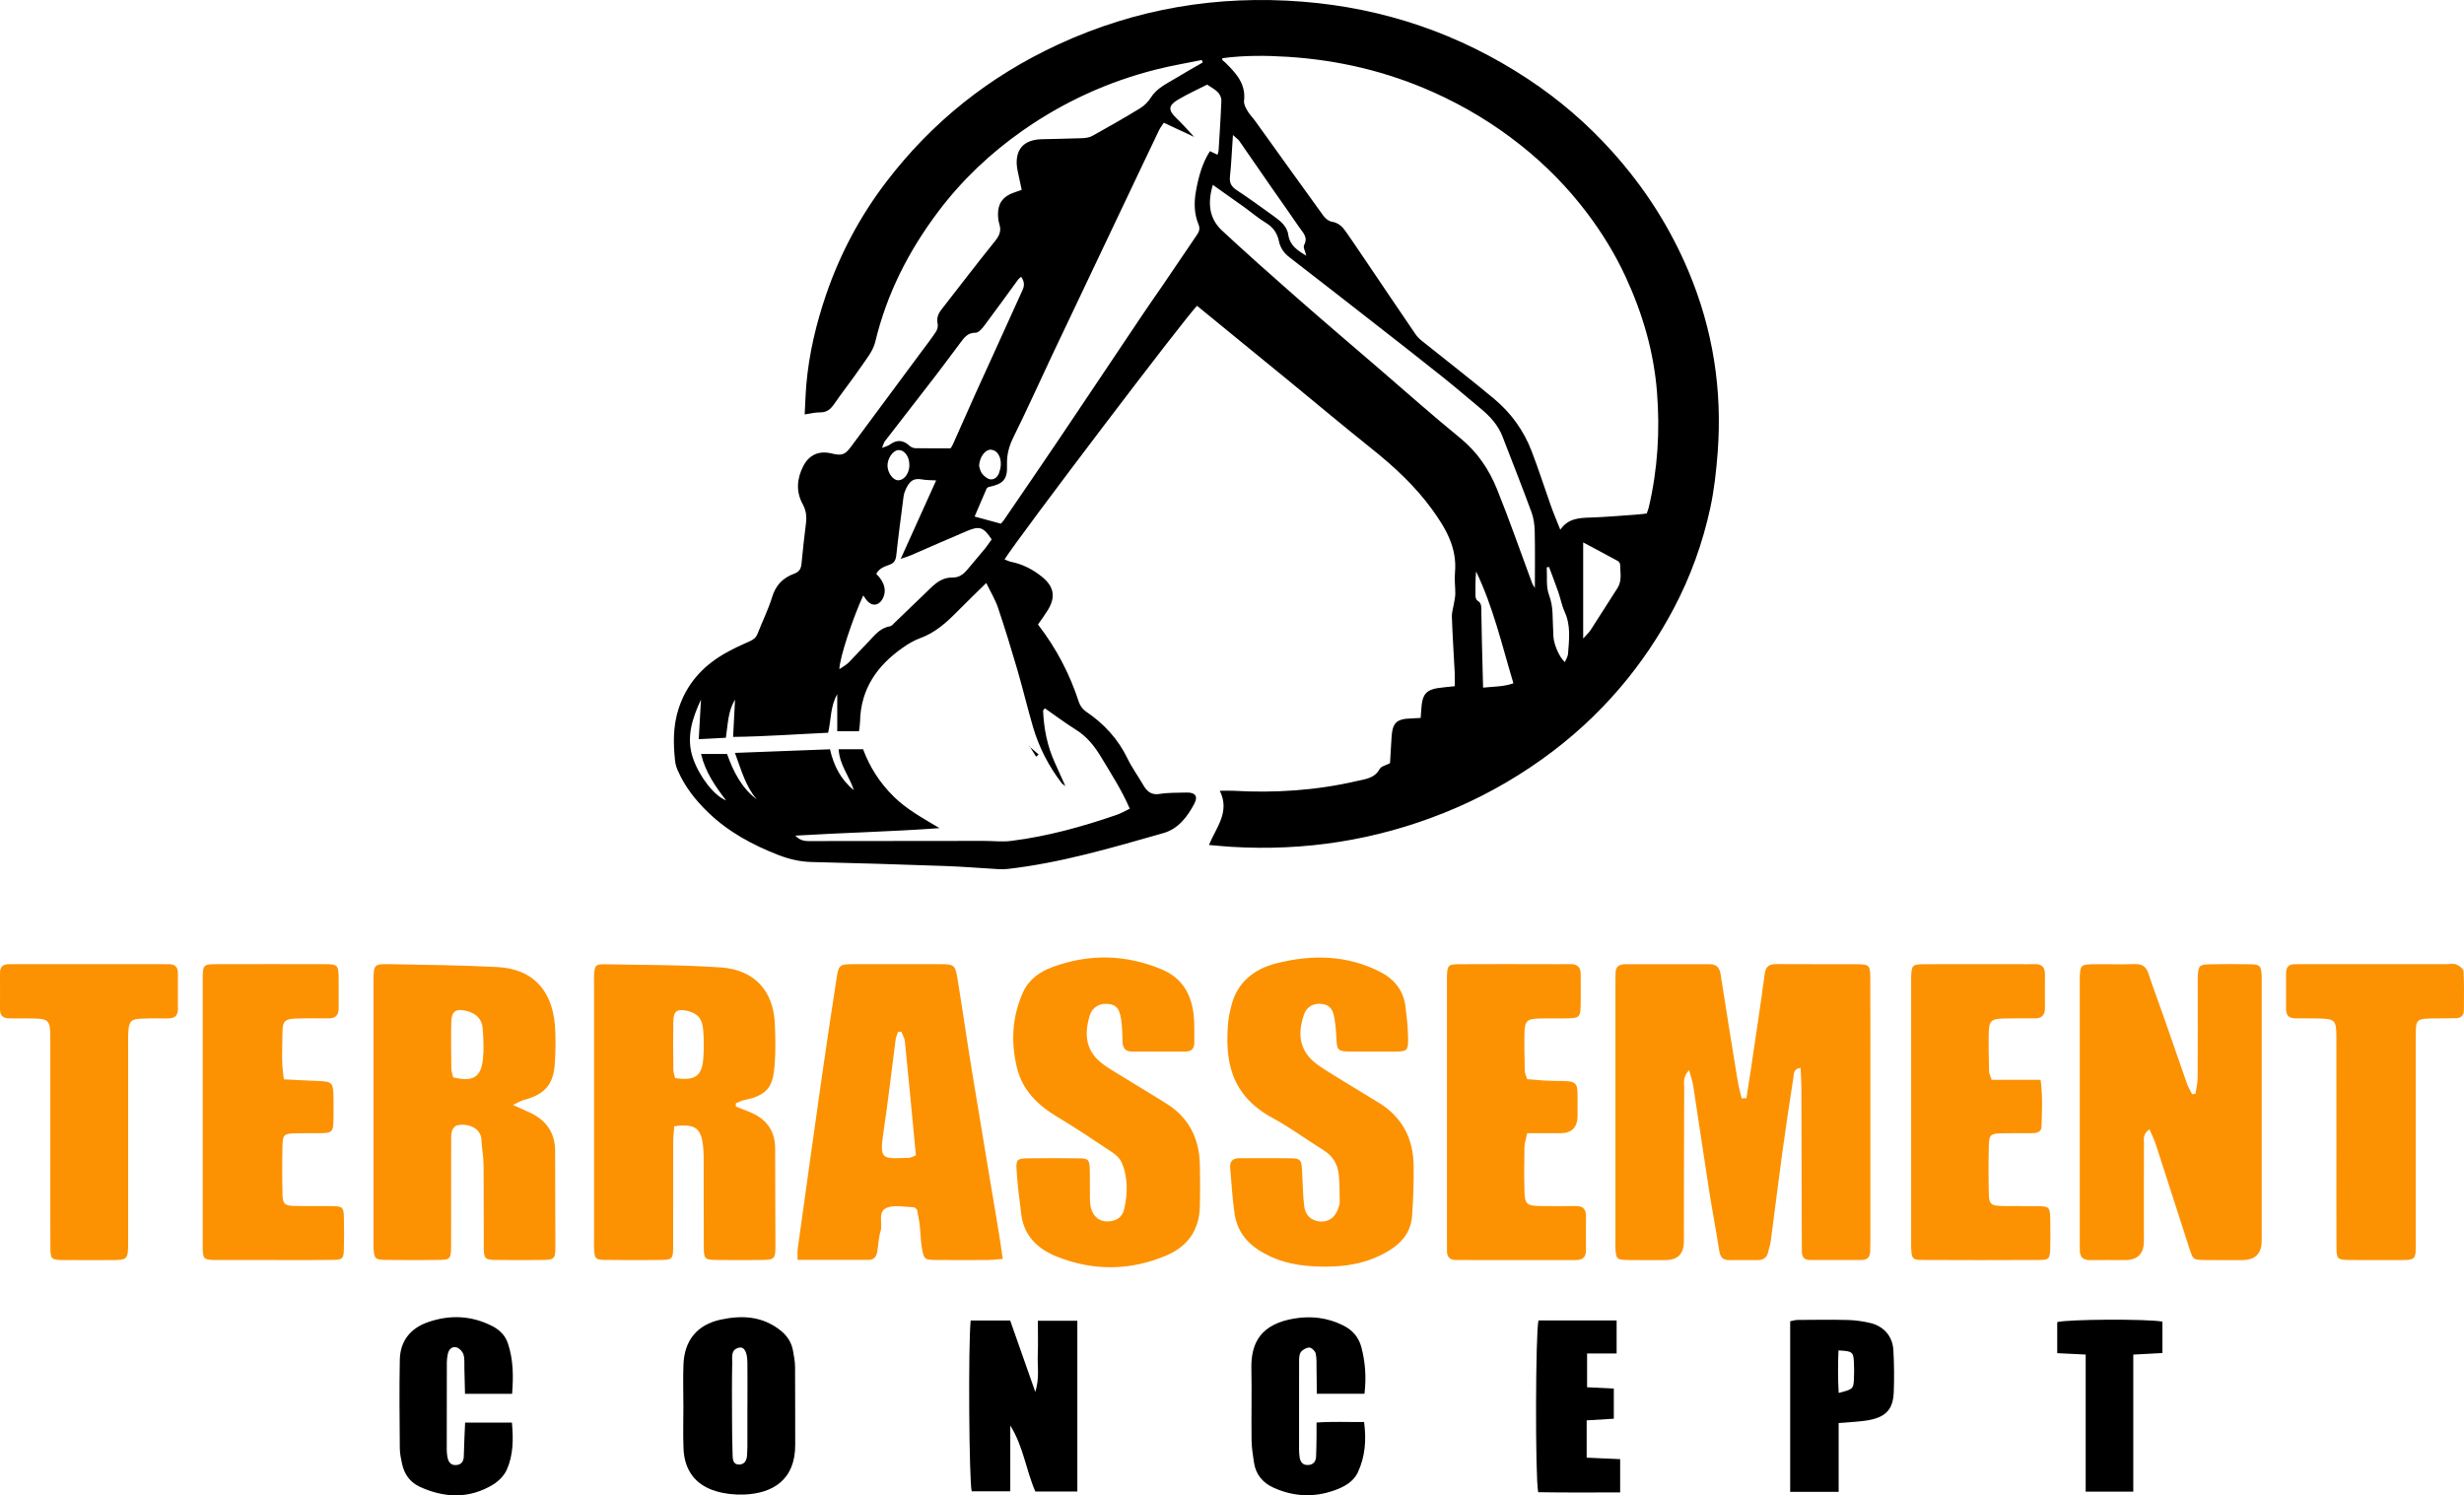
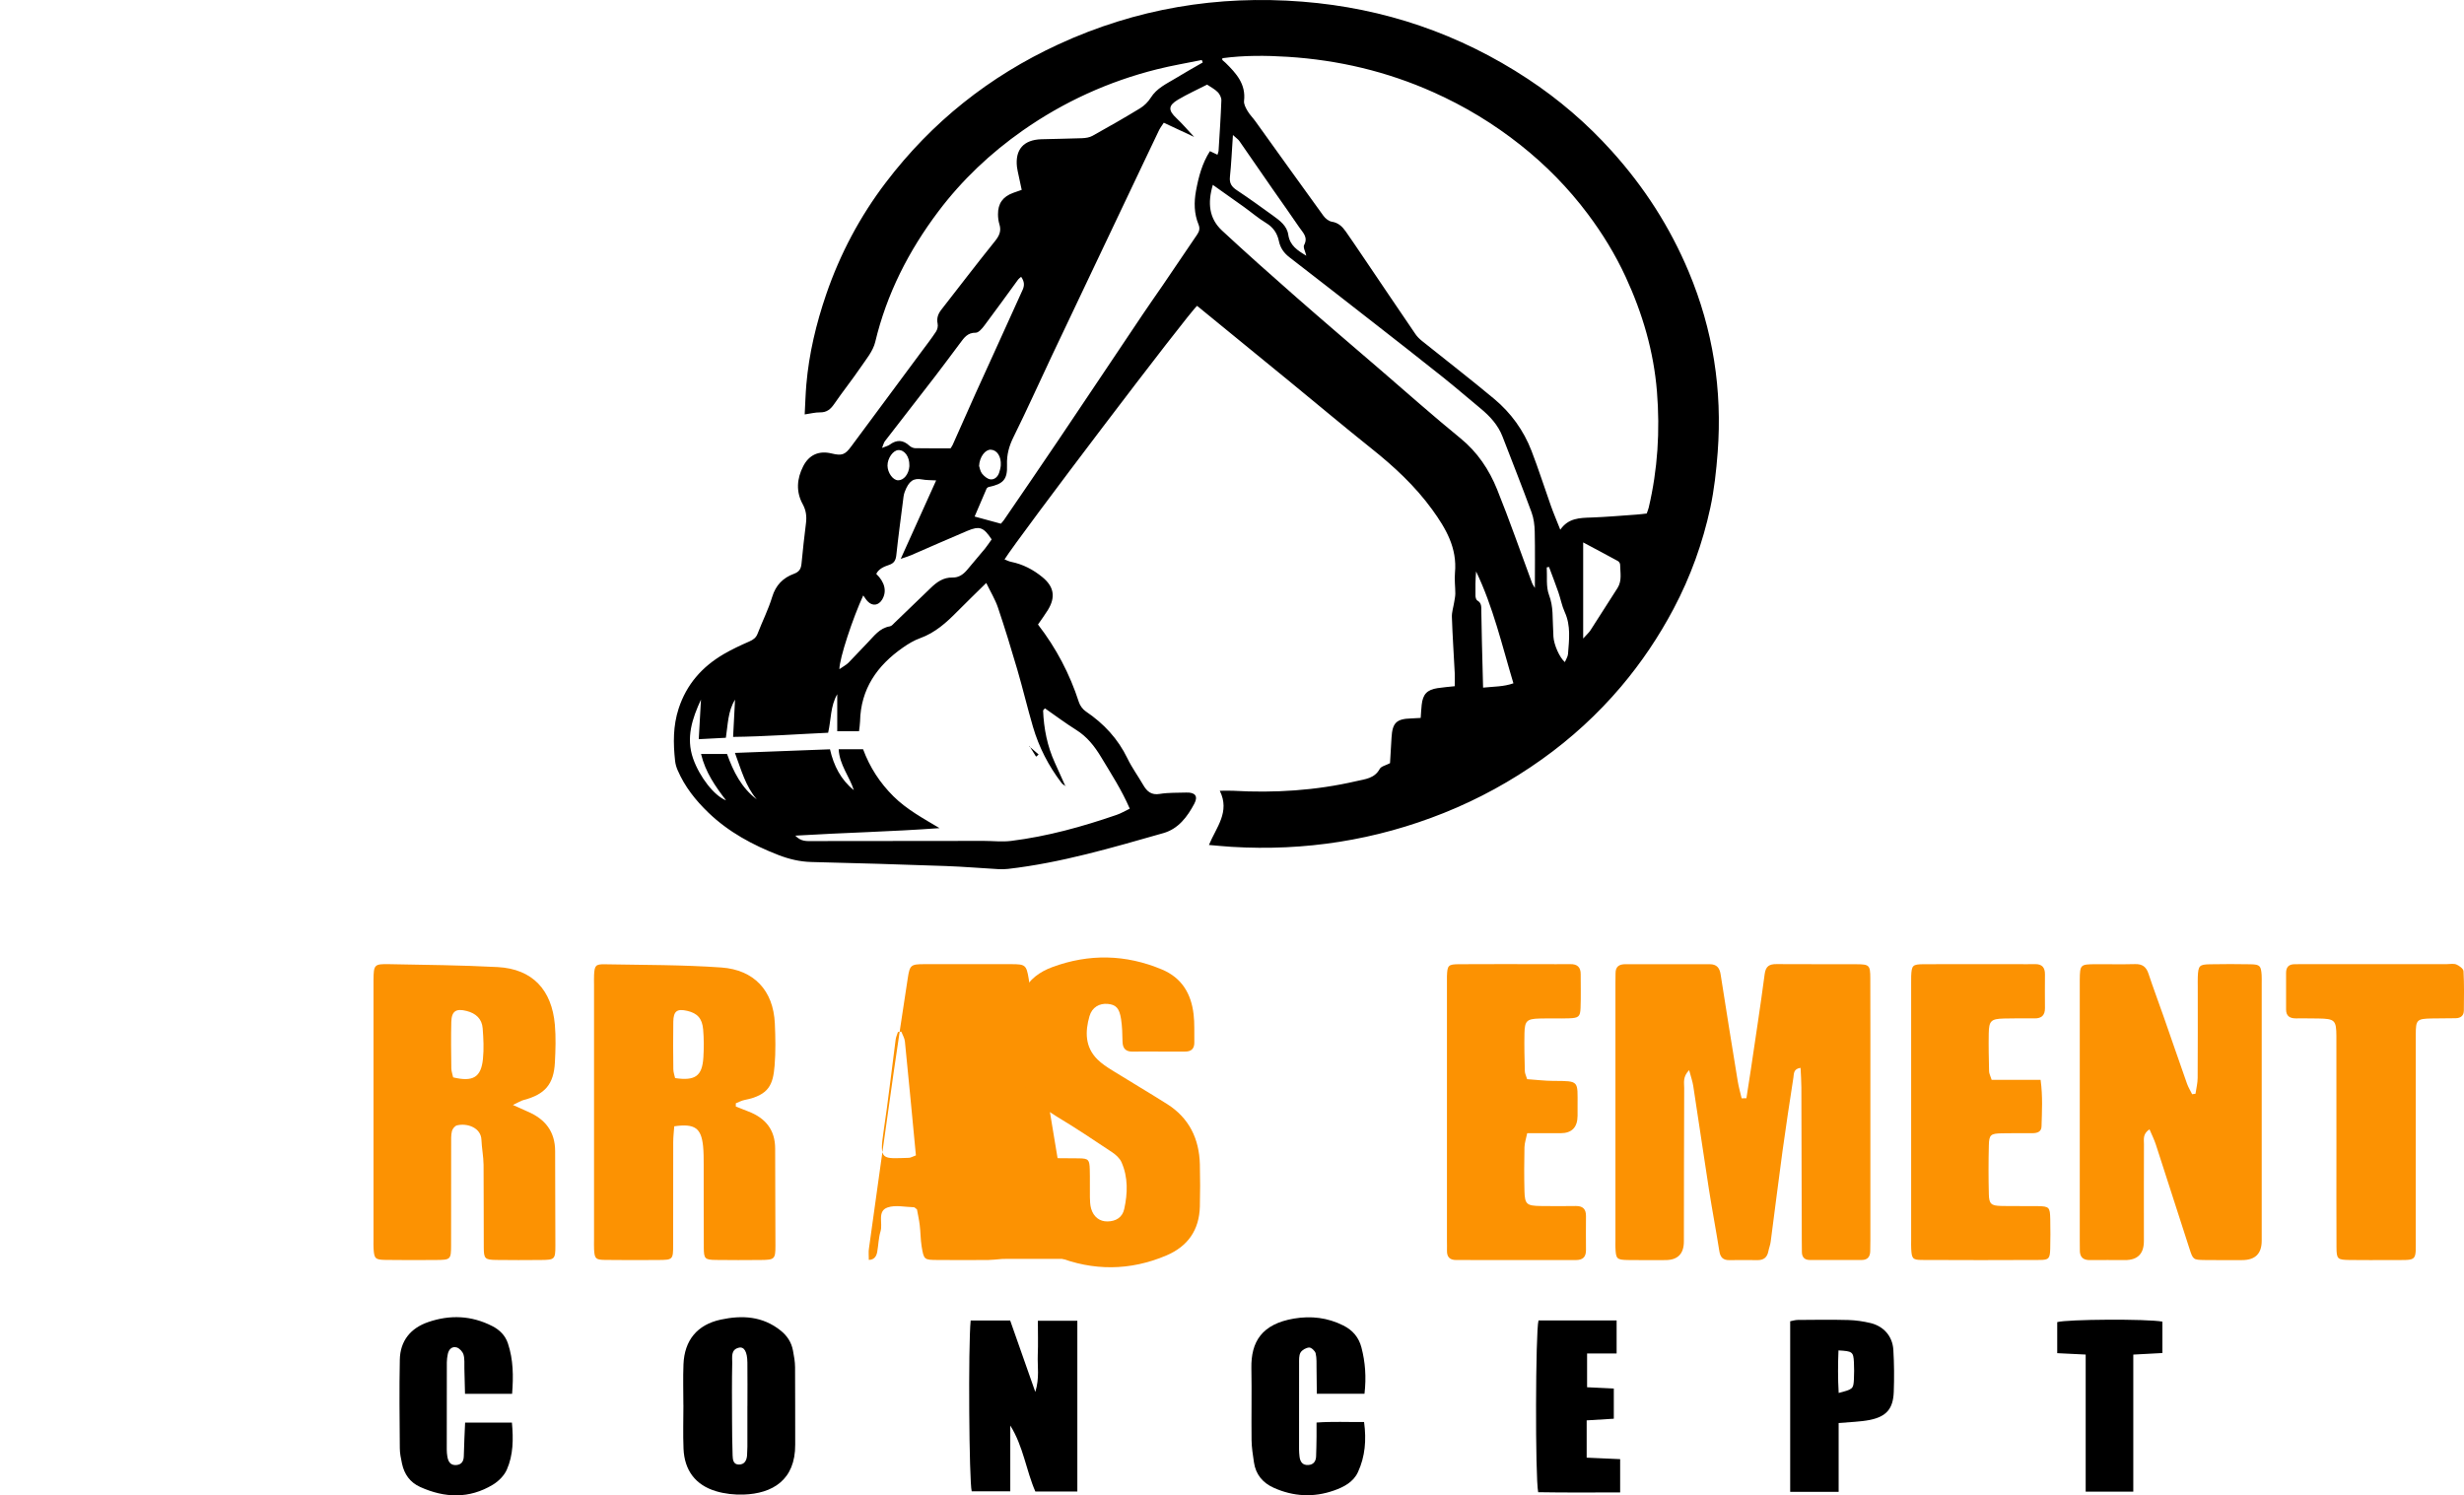
<svg xmlns="http://www.w3.org/2000/svg" id="Calque_1" data-name="Calque 1" viewBox="0 0 711.68 431.95">
  <defs>
    <style>
      .cls-1, .cls-2 {
        stroke-width: 0px;
      }

      .cls-2 {
        fill: #fc9202;
      }
    </style>
  </defs>
  <path class="cls-1" d="m295.09,54.8c-.31-1.45-.6-2.78-.88-4.11-.17-.83-.38-1.65-.48-2.49-.56-5,1.92-7.82,7.04-7.98,3.92-.13,7.84-.14,11.75-.3,1.02-.04,2.15-.2,3.03-.69,4.62-2.57,9.22-5.19,13.74-7.95,1.2-.73,2.33-1.85,3.08-3.05,1.74-2.78,4.57-4.03,7.17-5.61,2.58-1.59,5.23-3.06,7.85-4.57-.09-.24-.18-.48-.27-.72-4.3.88-8.64,1.6-12.9,2.67-14,3.5-26.96,9.4-38.79,17.68-9.32,6.53-17.53,14.28-24.41,23.4-8.57,11.38-14.9,23.77-18.23,37.71-.63,2.64-2.64,5.01-4.24,7.36-2.44,3.58-5.15,6.97-7.61,10.55-1.05,1.52-2.15,2.45-4.1,2.42-1.34-.02-2.67.34-4.42.59.16-3.04.24-5.87.48-8.69.77-8.9,2.85-17.58,5.73-25.99,4-11.67,9.76-22.52,17.24-32.34,13.25-17.42,29.88-30.66,49.78-39.85C328.1,2.46,351.67-1.46,376.2.48c23.56,1.86,45.33,9.29,65.09,22.32,8.95,5.9,17.04,12.85,24.24,20.84,9.37,10.39,16.8,21.92,22.22,34.85,7.02,16.75,9.73,34.12,8.37,52.15-.41,5.37-1,10.78-2.13,16.04-2.2,10.16-5.69,19.87-10.58,29.12-4.28,8.09-9.33,15.61-15.22,22.56-6.73,7.94-14.38,14.94-22.85,20.98-8.82,6.29-18.26,11.47-28.33,15.5-19.69,7.87-40.12,11.06-61.27,9.78-2.09-.13-4.17-.34-6.56-.54,2.1-5.11,6.18-9.53,3.13-15.66,1.56,0,2.67-.05,3.78,0,12.02.69,23.92-.06,35.67-2.78,2.53-.59,5.23-.75,6.75-3.53.41-.77,1.77-1.02,2.97-1.66.14-2.38.29-4.89.44-7.41.25-4.25,1.42-5.39,5.64-5.51.84-.02,1.67-.09,2.78-.15.1-1.33.15-2.57.29-3.81.34-3.04,1.55-4.32,4.55-4.79,1.56-.24,3.13-.36,4.99-.56,0-1.35.05-2.59,0-3.81-.27-5.39-.64-10.78-.82-16.18-.05-1.42.44-2.85.66-4.28.13-.82.32-1.65.33-2.48,0-2.01-.29-4.04-.1-6.03.66-7.15-2.59-12.74-6.59-18.26-4.97-6.85-11.05-12.45-17.61-17.68-7.86-6.27-15.54-12.74-23.32-19.11-8.99-7.36-18-14.71-26.96-22.04-2.03,1.49-51.77,67.04-55.62,73.24.67.26,1.27.59,1.92.71,3.4.69,6.38,2.25,9.03,4.43,3.35,2.74,3.85,5.77,1.56,9.49-.88,1.42-1.88,2.78-2.85,4.18,5.28,6.84,9.18,14.28,11.81,22.41.33,1.02,1.12,2.09,2,2.69,5.2,3.51,9.29,7.9,12.04,13.6,1.28,2.65,3.05,5.07,4.53,7.63,1.09,1.88,2.35,3.02,4.82,2.6,2.49-.41,5.07-.3,7.61-.39,2.56-.09,3.5,1.02,2.35,3.2-2.02,3.81-4.62,7.29-8.97,8.52-14.76,4.2-29.49,8.57-44.81,10.33-.94.11-1.9.13-2.84.07-5.07-.29-10.14-.72-15.21-.9-12.92-.45-25.83-.86-38.75-1.16-3.35-.08-6.47-.83-9.55-2.02-7.46-2.9-14.4-6.64-20.23-12.24-3.7-3.56-6.83-7.51-8.87-12.24-.38-.86-.65-1.81-.75-2.74-.55-5.07-.6-10.05,1.02-15.06,2.29-7.04,6.79-12.1,13.02-15.75,2.37-1.38,4.87-2.55,7.39-3.65,1.14-.5,1.95-1.06,2.41-2.28,1.37-3.55,3.11-6.98,4.21-10.61,1.03-3.39,3.14-5.5,6.25-6.65,1.58-.58,2.08-1.45,2.22-2.99.35-3.9.82-7.79,1.29-11.68.23-1.93.04-3.65-.95-5.46-1.97-3.59-1.7-7.35.15-10.96,1.7-3.32,4.57-4.57,8.21-3.68,2.98.73,3.89.36,5.65-2.03,6.72-9.1,13.47-18.18,20.21-27.26,1.45-1.95,2.95-3.88,4.28-5.9.41-.62.63-1.59.47-2.31-.34-1.63.16-2.88,1.13-4.11,5.14-6.58,10.2-13.23,15.44-19.73,1.26-1.56,1.88-2.95,1.27-4.88-.28-.89-.39-1.88-.4-2.81-.04-3.17,1.38-5.15,4.38-6.25.77-.28,1.56-.55,2.53-.89h0Zm12.73,172.32c-.4-.3-.89-.54-1.18-.92-3.77-4.92-6.57-10.36-8.3-16.29-1.6-5.48-2.92-11.04-4.52-16.52-1.75-5.99-3.58-11.95-5.57-17.86-.79-2.35-2.12-4.51-3.39-7.14-3,2.96-5.72,5.58-8.38,8.27-3.13,3.17-6.37,6.11-10.69,7.67-1.77.63-3.45,1.65-5,2.73-7.43,5.18-12.19,11.94-12.38,21.34-.02.9-.19,1.8-.3,2.83h-6.29v-10.69c-2,3.43-1.75,7.33-2.63,11.12-9.13.41-18.13,1.09-27.45,1.2.2-3.87.38-7.32.56-10.76-2.08,3.34-2.05,7.18-2.65,11.01-2.57.13-4.96.26-7.83.41.23-4.07.44-7.75.64-11.44-2.52,5.46-4.39,10.98-2.27,17.04,1.86,5.29,6.09,10.76,9.51,12.07-3.11-4.06-5.96-8.12-7.22-13.4h7.51c1.81,5.06,4.15,9.77,8.58,13.11-3.24-3.81-4.47-8.48-6.3-13.42,9.38-.36,18.34-.7,27.45-1.04,1.09,4.76,3.14,8.78,6.89,11.8-1.24-3.94-4.14-7.27-4.38-11.82h7.05c1.96,5.26,4.86,9.71,8.76,13.59,3.89,3.86,8.65,6.4,13.32,9.2-13.78,1.02-27.52,1.31-41.66,2.17,1.7,1.77,3.31,1.57,4.89,1.57,16.52-.02,33.04-.04,49.56-.05,2.64,0,5.32.33,7.92,0,10.44-1.3,20.52-4.1,30.45-7.52,1.26-.43,2.42-1.13,3.79-1.79-2.36-5.45-5.41-10.13-8.29-14.92-1.88-3.12-4.03-5.86-7.18-7.83-3.1-1.94-6.04-4.15-9.03-6.23-.3.35-.53.51-.53.66.21,5.22,1.21,10.27,3.4,15.06,1.05,2.28,2.06,4.58,3.09,6.87l.06-.05-.02-.02Zm45.25-210.29c-.02.3-.07.45-.02.5.3.29.65.55.95.84,3.07,3.02,5.89,6.12,5.32,10.96-.11.92.48,2.02.99,2.89.63,1.09,1.56,1.99,2.3,3.03,6.54,9.1,13.06,18.22,19.64,27.29.56.77,1.54,1.56,2.42,1.7,1.89.3,3.03,1.41,4.02,2.81,1.58,2.25,3.11,4.53,4.65,6.8,5.15,7.61,10.29,15.25,15.47,22.84.52.77,1.22,1.45,1.95,2.03,6.92,5.57,13.96,10.98,20.78,16.68,4.86,4.05,8.53,9.12,10.81,15.03,2.02,5.22,3.71,10.58,5.59,15.86.77,2.17,1.68,4.28,2.72,6.92,2.35-3.39,5.61-3.4,8.94-3.52,4.34-.15,8.66-.54,12.99-.84,1.03-.07,2.06-.21,3.03-.32.26-.76.48-1.24.59-1.75,2.59-11.02,3.28-22.17,2.37-33.45-.94-11.63-4.16-22.6-9.05-33.17-2.99-6.47-6.69-12.51-10.94-18.17-5.6-7.47-12.1-14.1-19.44-19.91-7.76-6.15-16.14-11.22-25.17-15.25-13.38-5.99-27.43-9.29-42.03-10.22-6.31-.4-12.63-.44-18.9.4l-.02.03Zm-63.99,134.45c.34-.41.64-.7.88-1.05,5.25-7.69,10.52-15.35,15.71-23.06,8.15-12.1,16.25-24.24,24.38-36.35,1.88-2.81,3.84-5.57,5.75-8.36,3.33-4.89,6.64-9.8,9.97-14.7.63-.93.87-1.78.39-2.94-1.28-3.13-1.32-6.43-.72-9.69.74-4.03,1.78-7.97,4.03-11.47.88.42,1.49.72,2.17,1.04.15-.51.3-.8.32-1.1.3-4.86.63-9.73.81-14.59.03-.81-.47-1.81-1.06-2.41-.86-.87-2.02-1.45-3.06-2.16-2.92,1.49-5.73,2.77-8.36,4.32-2.92,1.73-2.91,3.1-.51,5.36,1.7,1.6,3.22,3.39,5.12,5.43-3.1-1.45-5.84-2.73-8.76-4.1-.52.82-1.04,1.47-1.39,2.2-1.52,3.14-3,6.29-4.5,9.44-4.35,9.17-8.71,18.33-13.06,27.5-4.45,9.36-8.91,18.71-13.33,28.08-3.71,7.84-7.25,15.76-11.1,23.52-1.31,2.64-2.01,5.14-1.9,8.12.16,4.25-1.12,5.49-5.34,6.38-.19.04-.34.23-.53.38-1.15,2.67-2.3,5.37-3.49,8.14,2.66.72,4.99,1.36,7.61,2.07v.02Zm61.23-97.9c-1.56,5.24-1.12,9.73,2.67,13.24,6.97,6.47,14.07,12.79,21.22,19.06,8.02,7.04,16.14,13.96,24.24,20.93,7.77,6.69,15.43,13.51,23.38,19.99,4.93,4.02,8.29,9.08,10.59,14.77,3.6,8.91,6.74,18.01,10.09,27.02.2.52.55.97.82,1.45,0-5.52.08-10.89-.04-16.26-.04-1.88-.28-3.84-.92-5.58-2.69-7.33-5.57-14.59-8.38-21.88-1.3-3.37-3.65-5.9-6.37-8.15-3.67-3.03-7.26-6.15-10.98-9.11-6.61-5.28-13.28-10.48-19.94-15.68-8.08-6.32-16.17-12.61-24.28-18.88-1.57-1.22-2.61-2.67-3.02-4.65-.47-2.25-1.63-4-3.72-5.25-2.25-1.36-4.27-3.11-6.42-4.65-2.88-2.07-5.79-4.11-8.93-6.34v-.02Zm-107.87,139.92c1.18-.83,2-1.24,2.62-1.86,1.86-1.87,3.62-3.85,5.47-5.73,1.9-1.93,3.48-4.29,6.49-4.78.54-.09,1.02-.71,1.47-1.14,3.43-3.28,6.87-6.58,10.27-9.89,1.78-1.74,3.7-3.14,6.36-3.07,1.85.04,3.17-.95,4.29-2.3,1.69-2.03,3.42-4.03,5.1-6.07.71-.88,1.32-1.83,1.91-2.65-2.34-3.52-3.46-3.96-7.01-2.47-5.46,2.29-10.86,4.71-16.29,7.05-.81.35-1.67.59-2.96,1.04,3.53-7.81,6.81-15.08,10.23-22.66-1.58-.09-2.85-.05-4.07-.28-2.43-.45-3.8.36-5.03,3.65-.33.88-.38,1.86-.51,2.81-.66,5.14-1.35,10.27-1.9,15.43-.16,1.45-.63,2.31-2.05,2.79-1.46.5-2.96,1.08-3.74,2.6,2.52,2.44,3.1,5.11,1.7,7.43-1.06,1.74-2.81,1.96-4.2.49-.45-.47-.78-1.04-1.26-1.69-2.99,6.47-6.9,18.19-6.89,21.34v-.02Zm52.48-113.34c-.39.36-.66.53-.84.77-3.24,4.43-6.44,8.89-9.74,13.28-.66.88-1.69,2.11-2.53,2.1-2.35-.04-3.35,1.46-4.48,2.97-2.42,3.21-4.78,6.45-7.23,9.62-4.83,6.27-9.7,12.5-14.53,18.77-.31.41-.42.99-.81,1.92,1.09-.45,1.74-.58,2.22-.94,2.02-1.49,3.85-1.41,5.7.31.42.4,1.11.7,1.68.71,3.36.06,6.72.03,10.19.03.17-.27.44-.61.61-.99,2.2-4.92,4.36-9.85,6.57-14.76,1.77-3.95,3.59-7.88,5.38-11.82,2.74-6.06,5.47-12.12,8.24-18.17.58-1.27.57-2.42-.43-3.82h0Zm61.19-40.95c-.31,4.54-.47,8.34-.87,12.11-.2,1.88.56,2.88,2.03,3.85,3.52,2.34,6.95,4.81,10.37,7.29,1.98,1.43,4.07,2.94,4.45,5.54.46,3.14,2.67,4.54,5.21,6.07-.27-1.2-.99-2.42-.63-3.09,1.22-2.28-.38-3.6-1.38-5.08-2.48-3.67-5.07-7.27-7.6-10.91-3.25-4.68-6.47-9.39-9.73-14.06-.33-.48-.86-.81-1.84-1.72h0Zm101.16,117.69v27.74c1.06-1.18,1.67-1.7,2.09-2.35,2.63-4.06,5.24-8.14,7.83-12.23,1.35-2.13.78-4.5.75-6.79,0-.34-.33-.84-.64-1.01-3.21-1.76-6.44-3.46-10.03-5.38h0Zm-28.91,41.93c3.19-.33,5.96-.25,8.76-1.25-3.32-11.07-5.86-22.1-10.78-32.31-.2,2.38-.23,4.7-.18,7.01,0,.48.2,1.2.54,1.39,1.3.73,1.13,1.92,1.15,3.06.08,2.96.1,5.92.17,8.88.09,4.22.21,8.44.34,13.23Zm19.05-34.86c-.22.04-.44.08-.66.12.16,2.67-.25,5.56.65,7.96.65,1.74.91,3.35,1.01,5.1.12,2.32.13,4.65.27,6.97.14,2.34,1.77,6.03,3.3,7.34.34-.84.85-1.56.91-2.33.31-4.09.86-8.18-.95-12.14-.83-1.81-1.18-3.83-1.84-5.73-.85-2.45-1.79-4.86-2.69-7.28h0Zm-191.07-29.26c.02,2.06,1.57,4.21,3.06,4.23,1.63.02,3.09-1.77,3.25-4.03,0-.1,0-.21,0-.31.05-2.45-1.35-4.42-3.13-4.39-1.55.02-3.21,2.37-3.18,4.5h0Zm26.47.14c.16.46.3,1.48.84,2.17.59.73,1.52,1.52,2.38,1.64,1.18.16,2.16-.71,2.56-1.92.23-.69.42-1.42.47-2.13.16-2.53-1.07-4.42-2.88-4.51-1.59-.08-3.28,2.07-3.39,4.75h0Z" />
  <path class="cls-2" d="m504.42,317.23c.42-2.71.86-5.42,1.26-8.14,1.36-9.23,2.79-18.45,4.01-27.69.3-2.3,1.33-2.93,3.44-2.91,7.72.06,15.45,0,23.17.04,3.6.02,3.89.29,3.9,4,.04,11.24.02,22.49.02,33.73v41.86c0,1.08-.02,2.17-.04,3.25-.02,1.6-.72,2.58-2.43,2.59h-15.04c-1.48,0-2.24-.8-2.27-2.27-.03-1.08-.03-2.17-.03-3.25-.04-14.77-.07-29.53-.12-44.3,0-1.86-.15-3.72-.23-5.68-2.11.28-1.9,1.75-2.07,2.82-1.09,7.08-2.18,14.16-3.15,21.26-1.19,8.71-2.26,17.44-3.41,26.15-.12.93-.49,1.83-.67,2.76-.33,1.73-1.33,2.56-3.1,2.55-2.71-.03-5.42-.04-8.13,0-1.83.04-2.65-.79-2.93-2.59-.95-6.01-2.09-11.99-3.03-18.01-1.54-9.89-2.97-19.79-4.5-29.69-.21-1.36-.68-2.67-1.19-4.59-1.91,1.96-1.42,3.65-1.43,5.16-.06,14.77-.07,29.53-.09,44.3,0,3.6-1.77,5.4-5.3,5.41-3.66,0-7.32.05-10.98-.02-3.13-.06-3.36-.36-3.49-3.58-.03-.68,0-1.35,0-2.03v-74.37c0-.95.03-1.9.03-2.84-.01-1.9,1-2.63,2.81-2.63,8.13.02,16.26.02,24.39,0,2.01,0,2.86,1.04,3.15,2.94,1.6,10.28,3.26,20.56,4.94,30.83.27,1.67.75,3.32,1.13,4.97l1.37-.03h0Z" />
  <path class="cls-2" d="m212.54,319.64c1.22.48,2.44.97,3.67,1.44,4.9,1.91,7.69,5.28,7.68,10.75-.02,9.34.09,18.69.08,28.03,0,3.86-.27,4.07-4.24,4.1-4.33.04-8.67.05-13-.01-3.14-.05-3.43-.33-3.45-3.57-.05-7.99-.01-15.98-.03-23.97,0-1.76,0-3.53-.17-5.28-.53-5.28-2.38-6.64-8.33-5.79-.1,1.45-.3,3.01-.3,4.58-.03,9.89,0,19.77-.02,29.66,0,4.28-.09,4.36-4.28,4.38-5.15.03-10.3.06-15.44-.02-2.71-.04-2.97-.4-3.12-3.08-.05-.95-.01-1.9-.01-2.84v-73.54c0-.95-.04-1.9.01-2.84.14-2.7.42-3.15,3.08-3.1,11.23.21,22.49.14,33.68.93,9.41.67,15.02,6.61,15.45,16.18.18,4.05.26,8.14-.07,12.18-.45,5.43-1.56,8.51-8.68,9.91-.87.17-1.68.63-2.52.96v.94h0Zm-17.55-8.22c5.84.86,7.84-.6,8.17-6.02.16-2.68.16-5.39-.07-8.05-.28-3.21-1.71-4.68-4.59-5.35-2.94-.68-3.98.04-4.03,3.14-.08,4.57-.04,9.14.01,13.71.01.89.34,1.77.51,2.57h0Z" />
  <path class="cls-2" d="m634.13,315.93c.22-1.52.61-3.03.62-4.55.06-8.8.03-17.6.03-26.4,0-.95-.03-1.9.01-2.84.14-3.18.44-3.55,3.51-3.6,3.93-.07,7.86-.08,11.78,0,2.65.06,2.97.45,3.15,3.1.05.81.02,1.62.02,2.44v74.33c0,3.71-1.87,5.57-5.6,5.58-3.66,0-7.31.04-10.97-.02-3.18-.05-3.28-.13-4.27-3.2-3.25-10.03-6.46-20.08-9.72-30.11-.47-1.46-1.17-2.84-1.85-4.44-2.02,1.33-1.59,2.93-1.6,4.32-.04,8.26-.02,16.52-.02,24.78v3.25c-.02,3.6-1.82,5.41-5.4,5.42-3.39,0-6.77-.05-10.16,0-2.07.03-2.98-.93-2.94-2.94.02-.95-.02-1.9-.02-2.84v-75.15c.06-4.42.15-4.52,4.6-4.54,3.79-.02,7.59.07,11.38-.03,2.1-.06,3.22.8,3.87,2.76,1.36,4.1,2.88,8.15,4.31,12.23,2.28,6.51,4.51,13.03,6.81,19.54.38,1.06.98,2.04,1.49,3.06.32-.05.65-.09.97-.14h0Z" />
  <path class="cls-2" d="m148.15,319.18c1.86.84,3.03,1.39,4.23,1.9,5.08,2.16,7.98,5.78,7.96,11.52-.02,9.07.08,18.15.07,27.22,0,3.95-.2,4.11-4.14,4.14-4.33.04-8.67.05-13-.01-3.17-.05-3.52-.35-3.54-3.51-.06-7.99.02-15.98-.06-23.97-.03-2.42-.52-4.84-.62-7.26-.14-3.46-4.12-4.87-7.07-4.13-.6.15-1.3,1.02-1.45,1.67-.28,1.16-.22,2.42-.22,3.63-.01,9.75,0,19.5-.02,29.25-.01,4.21-.12,4.3-4.35,4.33-4.88.03-9.75.06-14.63-.02-2.95-.05-3.23-.4-3.41-3.28-.05-.81-.02-1.62-.02-2.44v-75.16c.06-4.41.19-4.64,4.6-4.55,10.42.2,20.84.29,31.25.84,10.15.54,15.65,6.67,16.53,16.63.32,3.63.2,7.31.01,10.96-.33,6.28-2.88,9.19-8.96,10.79-.85.22-1.62.73-3.15,1.44h-.01Zm-17.27-7.97c5.74,1.37,8.06,0,8.61-5.3.3-2.93.15-5.93-.08-8.88-.21-2.73-1.96-4.31-4.59-4.99-3.09-.8-4.39.01-4.47,3.19-.11,4.45-.05,8.91.01,13.37.01.9.36,1.8.53,2.62h-.01Z" />
-   <path class="cls-2" d="m289.62,363.65c-1.81.14-2.99.3-4.17.31-4.88.03-9.75.04-14.63,0-3.91-.02-3.99-.05-4.63-3.98-.32-2-.29-4.05-.54-6.06-.19-1.6-.55-3.18-.8-4.57-.45-.32-.66-.61-.89-.62-2.56-.06-5.36-.73-7.62.07-3.03,1.07-1.31,4.54-2.01,6.87-.58,1.92-.61,4-.97,5.99-.23,1.3-.92,2.27-2.42,2.27h-20.56c0-1.39-.11-2.29.02-3.16,2.35-16.87,4.69-33.74,7.1-50.59,1.32-9.23,2.73-18.45,4.14-27.67.57-3.72.89-3.99,4.68-4,8.4-.02,16.8-.02,25.19,0,4.03,0,4.39.22,5.04,4.16,1.42,8.67,2.65,17.38,4.07,26.05,2.55,15.6,5.19,31.19,7.78,46.79.42,2.5.76,5.02,1.23,8.14h0Zm-29.31-65.65c-.32.03-.64.07-.96.1-.23.73-.56,1.45-.66,2.2-1.17,8.83-2.16,17.68-3.48,26.48-1.29,8.58-.4,7.89,7.32,7.67.49-.01.97-.33,2.01-.7-1.05-10.99-2.07-21.97-3.18-32.94-.1-.96-.68-1.87-1.04-2.81h-.01Z" />
+   <path class="cls-2" d="m289.62,363.65c-1.81.14-2.99.3-4.17.31-4.88.03-9.75.04-14.63,0-3.91-.02-3.99-.05-4.63-3.98-.32-2-.29-4.05-.54-6.06-.19-1.6-.55-3.18-.8-4.57-.45-.32-.66-.61-.89-.62-2.56-.06-5.36-.73-7.62.07-3.03,1.07-1.31,4.54-2.01,6.87-.58,1.92-.61,4-.97,5.99-.23,1.3-.92,2.27-2.42,2.27c0-1.39-.11-2.29.02-3.16,2.35-16.87,4.69-33.74,7.1-50.59,1.32-9.23,2.73-18.45,4.14-27.67.57-3.72.89-3.99,4.68-4,8.4-.02,16.8-.02,25.19,0,4.03,0,4.39.22,5.04,4.16,1.42,8.67,2.65,17.38,4.07,26.05,2.55,15.6,5.19,31.19,7.78,46.79.42,2.5.76,5.02,1.23,8.14h0Zm-29.31-65.65c-.32.03-.64.07-.96.1-.23.73-.56,1.45-.66,2.2-1.17,8.83-2.16,17.68-3.48,26.48-1.29,8.58-.4,7.89,7.32,7.67.49-.01.97-.33,2.01-.7-1.05-10.99-2.07-21.97-3.18-32.94-.1-.96-.68-1.87-1.04-2.81h-.01Z" />
  <path class="cls-2" d="m334.53,303.75c-2.44,0-4.88-.04-7.32.02-2.04.05-2.95-.88-2.99-2.92-.04-2.16-.09-4.34-.42-6.47-.49-3.19-1.48-4.17-3.85-4.39-2.39-.22-4.53.96-5.27,3.54-1.29,4.47-1.31,8.9,2.29,12.49,1.23,1.22,2.73,2.21,4.21,3.13,5.28,3.29,10.65,6.43,15.91,9.76,6.36,4.02,9.28,10.03,9.47,17.42.1,4.06.1,8.13,0,12.19-.18,6.77-3.45,11.5-9.7,14.15-10.49,4.44-21.1,4.49-31.6.32-5.39-2.14-9.47-5.88-10.27-12.09-.57-4.41-1.13-8.83-1.39-13.27-.16-2.64.35-2.99,3.1-3.03,5.01-.07,10.03-.08,15.04,0,2.64.04,2.94.41,3.02,3.17.08,2.71,0,5.42.04,8.13.02,1.07.06,2.19.35,3.21.7,2.43,2.48,3.75,4.72,3.72,2.41-.03,4.3-1.14,4.84-3.58,1-4.54,1.15-9.17-.79-13.54-.51-1.15-1.64-2.16-2.73-2.89-5.18-3.45-10.35-6.92-15.69-10.12-5.68-3.4-10.17-7.66-11.78-14.3-1.8-7.46-1.4-14.79,1.79-21.83,1.67-3.69,4.87-5.9,8.45-7.22,10.59-3.9,21.17-3.7,31.65.7,5.76,2.42,8.42,7,9.13,12.87.33,2.68.16,5.41.22,8.12.04,1.86-.85,2.74-2.71,2.72-2.57-.02-5.15,0-7.72,0h0Z" />
-   <path class="cls-2" d="m396.39,303.76h-5.28c-4.99-.02-4.96-.02-5.17-4.84-.07-1.62-.24-3.24-.52-4.83-.5-2.81-1.51-3.85-3.71-4.09-2.29-.25-4.29.73-5.11,3.13-1.45,4.26-1.62,8.59,1.55,12.25,1.3,1.5,3.03,2.68,4.73,3.75,5.14,3.25,10.39,6.33,15.56,9.54,6.65,4.14,9.76,10.33,9.86,18.01.07,4.86-.1,9.73-.45,14.57-.41,5.63-4.12,8.85-8.84,11.22-4.96,2.49-10.24,3.38-15.72,3.41-5.58.02-11.04-.48-16.24-2.87-5.52-2.53-9.57-6.21-10.47-12.45-.63-4.4-.9-8.85-1.27-13.29-.15-1.85.8-2.72,2.67-2.71,5.01.03,10.02-.06,15.03.03,2.56.05,2.88.49,3.05,3.24.21,3.51.22,7.04.62,10.52.32,2.74,2.09,4.26,4.49,4.49,2.56.24,4.51-1.16,5.41-3.93.17-.51.37-1.05.36-1.57-.04-2.7.02-5.42-.27-8.09-.32-2.94-1.71-5.33-4.35-6.97-4.94-3.07-9.64-6.56-14.74-9.33-12.42-6.73-13.81-16.96-12.83-27.79.15-1.61.53-3.2.93-4.77,1.76-6.77,6.6-10.51,12.98-12.12,10.23-2.59,20.36-2.46,30.03,2.5,4.15,2.13,6.69,5.42,7.27,10.08.33,2.68.64,5.37.71,8.07.13,4.82.05,4.82-4.59,4.85-1.9.01-3.79,0-5.69,0h0Z" />
-   <path class="cls-2" d="m82,311.78c3.5.17,6.72.36,9.93.48,3.96.15,4.32.47,4.39,4.54.04,2.03.03,4.06,0,6.09-.06,4.23-.23,4.4-4.31,4.45-2.3.03-4.61-.04-6.91.03-2.93.09-3.43.44-3.5,3.22-.12,4.87-.12,9.75,0,14.62.07,2.54.66,3.05,3.25,3.12,3.79.11,7.58-.01,11.38.07,2.69.06,3.01.39,3.09,3.1.08,3.11.08,6.23,0,9.34-.07,2.71-.4,3.06-3.09,3.1-5.55.08-11.11.03-16.66.03s-11.11.02-16.66,0c-4.26-.02-4.36-.11-4.36-4.3-.02-15.98,0-31.96,0-47.93,0-9.61,0-19.23,0-28.84,0-4.27.1-4.38,4.27-4.39,10.29-.02,20.59-.03,30.88,0,3.89.01,4.06.21,4.11,4.18.03,2.84-.03,5.69,0,8.53.02,2.04-.93,2.97-2.96,2.95-3.11-.02-6.23-.06-9.34.05-3.2.12-3.89.72-3.92,3.85-.03,4.42-.41,8.87.41,13.69v.02Z" />
  <path class="cls-2" d="m575.25,311.93h14.14c.66,4.84.38,9.15.27,13.44-.04,1.56-1.23,1.95-2.57,1.96-2.98.01-5.96-.03-8.94.04-3.17.07-3.64.41-3.71,3.45-.12,4.74-.12,9.48,0,14.22.08,2.73.7,3.24,3.5,3.31,3.52.09,7.04,0,10.56.05,3.39.06,3.61.29,3.68,3.79.05,2.84.07,5.69-.01,8.53-.08,2.8-.39,3.22-2.98,3.23-11.38.06-22.76.06-34.13,0-2.63-.01-2.89-.42-3.04-3.18-.05-.81-.02-1.62-.02-2.44v-74.35c0-.68-.02-1.36.01-2.03.14-3.1.39-3.41,3.62-3.43,8.94-.04,17.88-.02,26.82-.02,1.76,0,3.52.05,5.28,0,2.08-.06,2.94.98,2.92,2.97-.03,3.25-.02,6.5,0,9.75.01,2.02-.95,2.97-2.98,2.95-2.98-.02-5.96-.04-8.94.04-3.65.11-4.25.67-4.32,4.31-.07,3.65.02,7.31.1,10.96.01.63.37,1.26.74,2.44h0Z" />
  <path class="cls-2" d="m441.08,311.73c2.52.17,5.06.49,7.59.5,7.59.02,6.97-.06,6.98,7.22v2.84c-.02,3.35-1.65,5.04-4.9,5.05-3.1.01-6.19,0-9.65,0-.32,1.56-.76,2.82-.79,4.09-.09,4.2-.11,8.4,0,12.59.09,3.84.64,4.29,4.65,4.35,3.39.04,6.77.06,10.16,0,2.05-.03,2.98.88,2.96,2.92-.03,3.25-.03,6.5,0,9.75.02,2.02-.88,2.95-2.94,2.94-11.51-.03-23.03-.03-34.54-.01-1.88,0-2.72-.89-2.67-2.74.03-.95-.01-1.9-.01-2.84v-74.35c0-.68-.02-1.35,0-2.03.11-3.17.34-3.47,3.54-3.49,7.86-.05,15.71-.02,23.57-.02,2.84,0,5.69.04,8.53,0,2.04-.03,3,.9,2.99,2.92-.01,3.25.09,6.5-.04,9.75-.1,2.52-.57,2.89-3.32,2.98-2.84.1-5.69-.02-8.53.06-3.66.1-4.27.66-4.35,4.29-.08,3.65.02,7.31.11,10.96.02.64.36,1.27.66,2.27h0Z" />
  <path class="cls-2" d="m674.83,329.38c0-10.02.02-20.05-.01-30.07-.02-4.62-.47-5.03-5.18-5.11-2.17-.04-4.34-.03-6.5-.03-1.75,0-2.86-.64-2.85-2.59.02-3.52.01-7.04,0-10.56,0-1.67.81-2.5,2.48-2.5.81,0,1.63-.02,2.44-.02h41.46c.95,0,2-.23,2.81.1.84.35,2.02,1.23,2.06,1.93.21,3.78.14,7.58.1,11.37-.01,1.48-.91,2.2-2.35,2.22-2.3.04-4.61.02-6.91.07-4.32.09-4.63.37-4.63,4.66-.02,19.37,0,38.74-.01,58.11,0,7.73.72,6.98-6.95,7.01-4.06.02-8.13.04-12.19-.01-3.48-.05-3.73-.26-3.75-3.7-.05-9.48-.02-18.96-.02-28.45v-2.44h0Z" />
-   <path class="cls-2" d="m14.53,329.75c0-9.89,0-19.78,0-29.67,0-5.6-.29-5.85-6.06-5.89-1.9-.01-3.79-.03-5.69-.02-1.8.01-2.8-.74-2.78-2.65.03-3.52,0-7.04,0-10.57,0-1.71.91-2.44,2.55-2.43.68,0,1.36-.01,2.03-.01h42.28c.68,0,1.36.02,2.03.02,1.67,0,2.49.84,2.49,2.5v10.57c0,1.94-1.12,2.58-2.87,2.58-2.57,0-5.15-.05-7.72.07-2.93.14-3.49.73-3.72,3.67-.11,1.35-.06,2.71-.06,4.06v56.5c0,5.49-.02,5.5-5.32,5.51-4.47,0-8.94.04-13.42-.01-3.46-.04-3.71-.26-3.72-3.73-.04-10.16-.02-20.32-.02-30.48v-.02Z" />
  <path class="cls-1" d="m280.35,381.44h11.42c2.32,6.6,4.63,13.17,7.26,20.64,1.27-4.12.58-7.42.71-10.65.13-3.21.03-6.43.03-9.91h11.4v49.32h-12.13c-2.67-6.1-3.46-13.05-7.24-19.06v19h-11.14c-.76-2.89-1.04-41.88-.3-49.35h-.01Z" />
  <path class="cls-1" d="m197.38,405.87c0-3.93-.13-7.86.03-11.78.28-6.95,3.98-11.44,10.75-12.9,6.16-1.33,12.1-1.03,17.33,3.17,1.9,1.52,3.09,3.39,3.54,5.73.3,1.59.6,3.21.61,4.82.07,7.45,0,14.9.04,22.34.07,10.31-6.61,14.19-14.89,14.47-2.66.09-5.45-.21-7.99-.97-5.97-1.79-9.12-6.05-9.38-12.3-.17-4.19-.03-8.39-.03-12.59h0Zm18.5.26c0-4.19.04-8.38-.01-12.57-.04-3.1-.92-4.63-2.48-4.26-2.38.56-1.87,2.74-1.9,4.35-.12,5.54-.07,11.08-.05,16.62.01,3.38.05,6.75.16,10.13.04,1.21.17,2.65,1.82,2.65s2.27-1.23,2.36-2.73c.05-.81.08-1.62.09-2.43v-11.76h.01Z" />
  <path class="cls-1" d="m134.32,410.93h13.54c.43,4.76.41,9.35-1.48,13.61-.76,1.72-2.39,3.35-4.04,4.34-6.8,4.1-13.87,3.86-20.96.66-2.95-1.33-4.61-3.69-5.27-6.77-.31-1.45-.62-2.94-.63-4.41-.07-8.52-.17-17.05,0-25.57.1-5.47,3.1-9.15,8.22-10.9,6.29-2.16,12.49-1.9,18.49,1.17,2.16,1.1,3.76,2.73,4.51,4.99,1.57,4.69,1.61,9.51,1.21,14.58h-13.6c-.06-2.53-.11-4.92-.18-7.3-.04-1.35.12-2.77-.25-4.03-.24-.83-1.14-1.82-1.95-2.07-1.35-.4-2.3.51-2.59,1.9-.16.79-.28,1.61-.28,2.41-.02,8.39-.03,16.79-.02,25.18,0,.67.06,1.36.17,2.02.25,1.47.88,2.6,2.63,2.45,1.49-.13,2.07-1.11,2.12-2.49.06-1.76.11-3.52.18-5.27.05-1.45.13-2.9.2-4.49h-.02Z" />
  <path class="cls-1" d="m394.09,402.6h-13.75c-.03-2.47-.04-4.86-.08-7.24-.03-1.49.08-3.02-.26-4.44-.17-.7-1.24-1.69-1.87-1.67-.88.04-2.06.71-2.5,1.46-.49.85-.4,2.1-.41,3.17-.03,8.27-.02,16.53-.01,24.8,0,.68.06,1.35.13,2.03.17,1.54.88,2.6,2.59,2.47,1.45-.11,2.14-1.06,2.2-2.45.08-1.89.1-3.79.13-5.69.02-1.21,0-2.42,0-4.12,4.62-.34,9-.11,13.73-.15.71,5.22.3,9.98-1.77,14.47-1.32,2.87-4.08,4.31-6.93,5.31-5.88,2.07-11.72,1.76-17.4-.79-3.19-1.43-5.2-3.86-5.71-7.36-.32-2.14-.66-4.3-.69-6.45-.08-6.91.08-13.82-.05-20.73-.14-7.61,2.98-12.76,12.32-14.34,4.93-.83,9.68-.28,14.23,2,2.75,1.38,4.48,3.45,5.24,6.36,1.1,4.22,1.44,8.52.88,13.37h-.02Z" />
  <path class="cls-1" d="m531.06,430.94h-14v-49.28c.69-.13,1.45-.38,2.2-.38,4.87-.04,9.74-.11,14.6.02,2.14.06,4.32.38,6.41.88,3.81.92,6.36,3.82,6.59,7.74.24,4.04.27,8.11.12,12.16-.18,4.85-2.11,7.12-6.93,8.09-2.76.55-5.62.58-8.99.89v19.88Zm.01-28.57c4.15-1.09,4.25-1.16,4.4-3.98.08-1.62.08-3.25,0-4.87-.15-3.02-.43-3.22-4.46-3.44-.15,3.98-.2,7.92.06,12.3h0Z" />
  <path class="cls-1" d="m444.37,381.43h22.56v9.53h-8.53v9.76c2.46.12,4.96.24,7.72.37v8.72c-2.63.16-5.14.31-7.84.48v10.77c3.12.14,6.28.28,9.67.43v9.61c-7.92.01-15.82.08-23.67-.06-.9-4.21-.78-46.6.09-49.6h0Z" />
  <path class="cls-1" d="m624.57,381.77v9.07c-2.71.15-5.34.29-8.41.45v39.59h-13.75v-39.6c-2.95-.14-5.46-.27-8.22-.4v-8.97c2.91-.83,25.93-.98,30.38-.14h0Z" />
  <path class="cls-1" d="m297.22,215.54c.92.8,1.84,1.61,2.77,2.41l-.74.62c-.65-1.04-1.3-2.07-1.94-3.11l-.08.07h-.01Z" />
</svg>